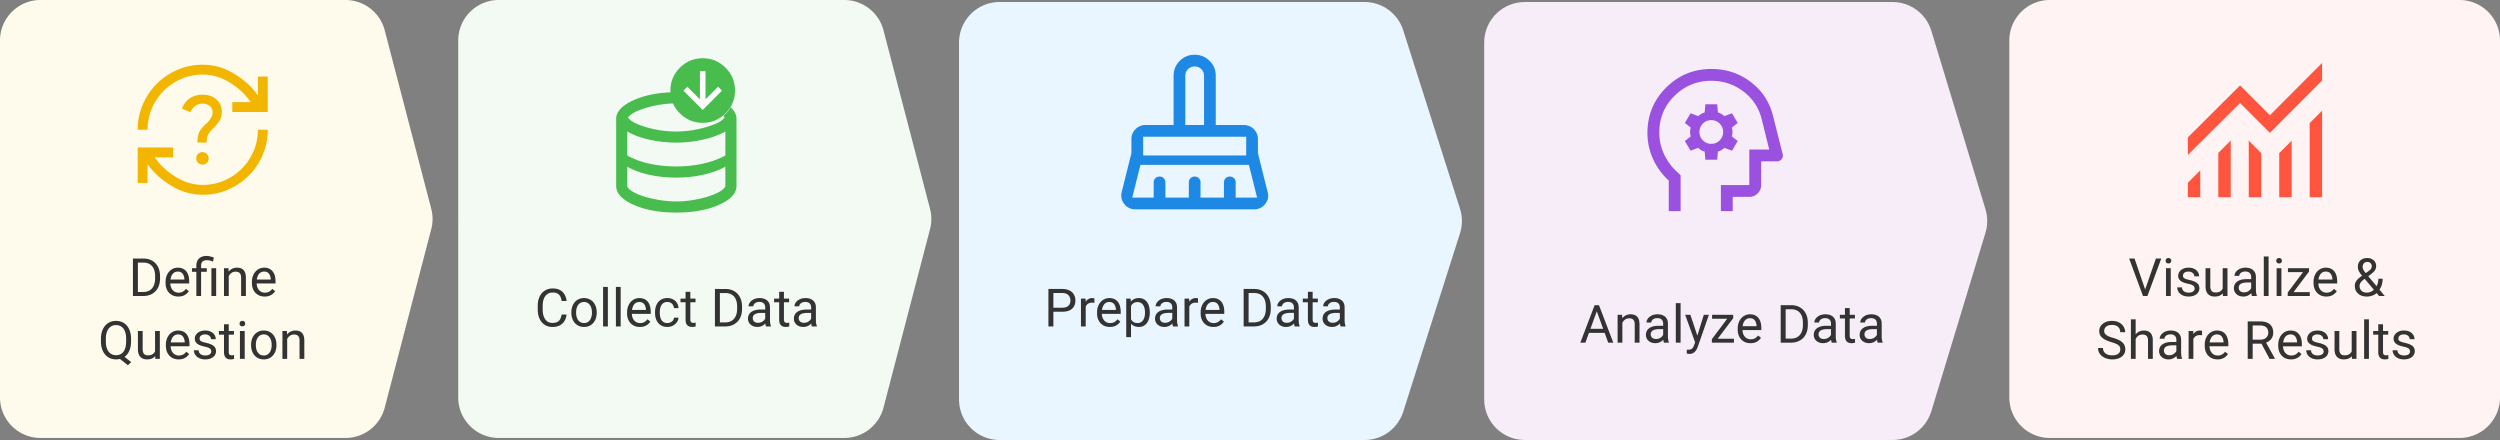
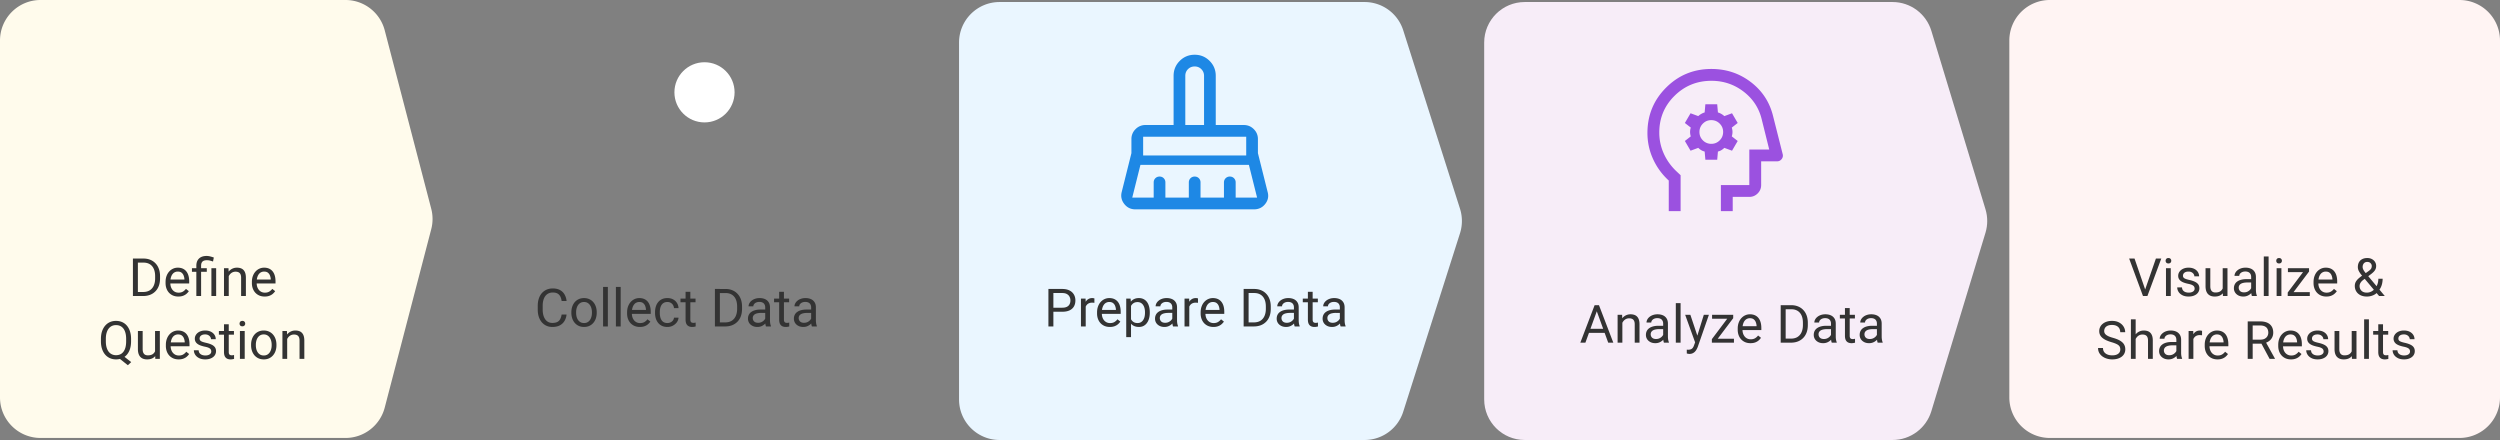
<svg xmlns="http://www.w3.org/2000/svg" width="1233" height="217" fill="none">
  <rect width="100%" height="100%" fill="#808080" stroke="none" />
-   <path d="M226 20c0-11.046 8.954-20 20-20h170.388a20 20 0 0 1 19.353 14.954l22.943 88c.863 3.309.863 6.783 0 10.092l-22.943 88A20 20 0 0 1 416.388 216H246c-11.046 0-20-8.954-20-20V20z" fill="#f3faf4" />
  <path d="M276.998 155.122h2.438c-.127 1.168-.462 2.213-1.003 3.136s-1.308 1.654-2.298 2.196c-.99.533-2.226.8-3.707.8-1.084 0-2.07-.203-2.958-.609-.88-.407-1.638-.982-2.273-1.727-.635-.753-1.125-1.655-1.472-2.704-.339-1.058-.508-2.235-.508-3.529v-1.841c0-1.295.169-2.467.508-3.517.347-1.058.842-1.963 1.485-2.717a6.63 6.63 0 0 1 2.349-1.739c.914-.406 1.942-.609 3.085-.609 1.396 0 2.577.262 3.542.787s1.713 1.252 2.247 2.183c.541.923.876 1.994 1.003 3.212h-2.438c-.118-.863-.338-1.604-.66-2.221-.322-.627-.779-1.109-1.371-1.448s-1.367-.507-2.323-.507c-.821 0-1.545.156-2.171.469-.618.313-1.139.758-1.562 1.333-.415.576-.728 1.266-.939 2.07s-.318 1.697-.318 2.678v1.867c0 .905.093 1.756.28 2.551.194.796.486 1.494.876 2.095a4.33 4.33 0 0 0 1.485 1.422c.601.338 1.312.508 2.133.508 1.041 0 1.87-.165 2.488-.495s1.083-.804 1.396-1.422c.322-.618.551-1.359.686-2.222zm4.799-.838v-.292c0-.99.144-1.908.432-2.755.287-.855.702-1.595 1.244-2.221a5.54 5.54 0 0 1 1.967-1.473c.771-.355 1.634-.533 2.59-.533.965 0 1.833.178 2.603.533a5.52 5.52 0 0 1 1.98 1.473c.55.626.969 1.366 1.257 2.221.288.847.432 1.765.432 2.755v.292a8.5 8.5 0 0 1-.432 2.755c-.288.846-.707 1.587-1.257 2.222-.541.626-1.197 1.117-1.967 1.472-.762.347-1.625.521-2.59.521s-1.833-.174-2.603-.521c-.77-.355-1.43-.846-1.98-1.472-.542-.635-.957-1.376-1.244-2.222a8.5 8.5 0 0 1-.432-2.755zm2.349-.292v.292c0 .686.08 1.333.241 1.943.161.6.402 1.134.723 1.599a3.66 3.66 0 0 0 1.232 1.105c.491.262 1.062.393 1.714.393.643 0 1.206-.131 1.688-.393.491-.271.897-.639 1.219-1.105a5.11 5.11 0 0 0 .724-1.599c.169-.61.253-1.257.253-1.943v-.292c0-.677-.084-1.316-.253-1.917a4.94 4.94 0 0 0-.737-1.612c-.321-.474-.728-.846-1.219-1.117-.482-.271-1.049-.407-1.701-.407-.643 0-1.21.136-1.701.407-.482.271-.889.643-1.219 1.117-.321.465-.562 1.003-.723 1.612-.161.601-.241 1.24-.241 1.917zm15.653-12.492V161h-2.361v-19.5h2.361zm6.322 0V161h-2.361v-19.5h2.361zm9.471 19.754c-.957 0-1.824-.161-2.603-.483a5.91 5.91 0 0 1-1.993-1.383c-.55-.593-.973-1.295-1.269-2.108s-.445-1.701-.445-2.666v-.533c0-1.117.165-2.112.495-2.983.33-.881.779-1.625 1.346-2.235s1.21-1.07 1.93-1.384a5.54 5.54 0 0 1 2.234-.469c.982 0 1.828.169 2.539.508a4.62 4.62 0 0 1 1.765 1.421c.457.601.795 1.312 1.015 2.133.22.813.331 1.701.331 2.666v1.054h-10.258v-1.917h7.909v-.178a5.86 5.86 0 0 0-.381-1.777 3.19 3.19 0 0 0-1.016-1.422c-.465-.372-1.1-.559-1.904-.559-.533 0-1.024.115-1.473.343-.448.22-.833.55-1.155.99s-.571.978-.749 1.613-.266 1.367-.266 2.196v.533c0 .652.088 1.266.266 1.841.186.567.453 1.066.8 1.498.355.432.783.77 1.282 1.016.508.245 1.084.368 1.727.368.829 0 1.532-.169 2.107-.508a5.21 5.21 0 0 0 1.511-1.358l1.422 1.13c-.296.448-.673.876-1.13 1.282s-1.02.736-1.689.99c-.66.254-1.443.381-2.348.381zm13.584-1.93c.558 0 1.075-.114 1.549-.343s.863-.541 1.168-.939a2.62 2.62 0 0 0 .52-1.384h2.234c-.042.813-.317 1.57-.825 2.273-.499.694-1.155 1.257-1.968 1.688-.812.423-1.705.635-2.678.635-1.033 0-1.934-.182-2.704-.546a5.36 5.36 0 0 1-1.905-1.498c-.499-.635-.876-1.363-1.129-2.184a9.19 9.19 0 0 1-.369-2.628v-.533c0-.922.123-1.794.369-2.615.253-.829.63-1.562 1.129-2.196a5.36 5.36 0 0 1 1.905-1.498c.77-.364 1.671-.546 2.704-.546 1.075 0 2.014.22 2.818.66a4.85 4.85 0 0 1 1.892 1.777c.465.745.719 1.591.761 2.539h-2.234c-.042-.567-.203-1.079-.482-1.536-.271-.457-.644-.821-1.118-1.092-.465-.279-1.011-.419-1.637-.419-.72 0-1.325.144-1.816.432a3.18 3.18 0 0 0-1.155 1.143c-.279.474-.482 1.003-.609 1.587a8.68 8.68 0 0 0-.178 1.764v.533c0 .601.059 1.194.178 1.778a5.09 5.09 0 0 0 .596 1.587 3.31 3.31 0 0 0 1.156 1.142c.491.28 1.1.419 1.828.419zm13.863-12.06v1.802h-7.427v-1.802h7.427zm-4.913-3.339h2.349v13.673c0 .465.072.816.215 1.053s.331.394.559.47a2.32 2.32 0 0 0 .736.114c.195 0 .398-.017.61-.05l.495-.102.013 1.917c-.187.059-.432.114-.737.165-.296.059-.656.089-1.079.089-.575 0-1.104-.114-1.587-.343s-.867-.609-1.155-1.142c-.279-.542-.419-1.27-.419-2.184v-13.66zM357.601 161h-3.86l.026-1.993h3.834c1.32 0 2.42-.275 3.3-.825.881-.559 1.541-1.338 1.981-2.336.448-1.007.673-2.184.673-3.53v-1.129c0-1.058-.127-1.998-.381-2.819-.254-.829-.626-1.528-1.117-2.095-.491-.575-1.092-1.011-1.803-1.307-.703-.296-1.511-.445-2.425-.445h-4.164v-2.005h4.164c1.21 0 2.315.203 3.314.609.998.398 1.857.978 2.577 1.739.728.754 1.286 1.668 1.676 2.742.389 1.067.583 2.269.583 3.606v1.104c0 1.338-.194 2.544-.583 3.619-.39 1.066-.953 1.976-1.689 2.729-.728.753-1.608 1.333-2.641 1.739-1.024.398-2.179.597-3.465.597zm-2.552-18.484V161h-2.45v-18.484h2.45zm22.356 16.135v-7.071c0-.542-.11-1.011-.33-1.409-.211-.406-.533-.72-.965-.94s-.964-.33-1.599-.33c-.593 0-1.113.102-1.562.305a2.72 2.72 0 0 0-1.041.8c-.245.33-.368.685-.368 1.066h-2.349c0-.491.127-.977.381-1.46s.618-.918 1.092-1.307c.482-.398 1.058-.711 1.727-.94.677-.237 1.43-.355 2.259-.355.999 0 1.879.169 2.641.508.77.338 1.371.85 1.803 1.536.44.677.66 1.527.66 2.551v6.399c0 .457.038.944.114 1.46.085.516.208.96.368 1.333V161h-2.45c-.118-.271-.211-.631-.279-1.079-.068-.457-.102-.88-.102-1.27zm.407-5.979l.025 1.65h-2.374a8.77 8.77 0 0 0-1.79.165c-.525.102-.965.258-1.32.47a2.23 2.23 0 0 0-.813.8c-.186.313-.279.681-.279 1.104 0 .432.097.826.292 1.181s.486.639.876.851c.397.203.884.304 1.46.304.719 0 1.354-.152 1.904-.457s.986-.677 1.308-1.117c.33-.44.507-.867.533-1.282l1.003 1.13c-.06.355-.22.749-.483 1.18s-.613.847-1.053 1.245a5.69 5.69 0 0 1-1.549.977c-.593.254-1.261.381-2.006.381-.931 0-1.748-.182-2.45-.546-.694-.364-1.236-.851-1.625-1.46-.381-.618-.572-1.308-.572-2.069 0-.737.144-1.384.432-1.943a3.76 3.76 0 0 1 1.244-1.409c.542-.381 1.194-.668 1.955-.863s1.613-.292 2.552-.292h2.73zm11.387-5.408v1.802h-7.427v-1.802h7.427zm-4.913-3.339h2.349v13.673c0 .465.072.816.216 1.053s.33.394.558.47.474.114.737.114c.194 0 .397-.017.609-.05l.495-.102.013 1.917c-.187.059-.432.114-.737.165-.296.059-.656.089-1.079.089-.575 0-1.104-.114-1.587-.343s-.867-.609-1.155-1.142c-.279-.542-.419-1.27-.419-2.184v-13.66zm15.768 14.726v-7.071c0-.542-.11-1.011-.33-1.409-.212-.406-.534-.72-.965-.94s-.965-.33-1.6-.33c-.592 0-1.113.102-1.561.305a2.72 2.72 0 0 0-1.041.8c-.246.33-.369.685-.369 1.066h-2.348c0-.491.127-.977.381-1.46s.618-.918 1.091-1.307c.483-.398 1.058-.711 1.727-.94.677-.237 1.43-.355 2.26-.355.999 0 1.879.169 2.64.508.771.338 1.372.85 1.803 1.536.44.677.66 1.527.66 2.551v6.399c0 .457.038.944.115 1.46.084.516.207.96.368 1.333V161h-2.45c-.119-.271-.212-.631-.28-1.079-.067-.457-.101-.88-.101-1.27zm.406-5.979l.025 1.65h-2.374c-.668 0-1.265.055-1.79.165-.524.102-.965.258-1.32.47s-.626.478-.813.8c-.186.313-.279.681-.279 1.104 0 .432.098.826.292 1.181s.487.639.876.851c.398.203.885.304 1.46.304.72 0 1.354-.152 1.904-.457s.986-.677 1.308-1.117c.33-.44.508-.867.533-1.282l1.003 1.13c-.059.355-.22.749-.482 1.18s-.614.847-1.054 1.245a5.69 5.69 0 0 1-1.549.977c-.592.254-1.261.381-2.006.381-.931 0-1.747-.182-2.45-.546-.694-.364-1.236-.851-1.625-1.46-.381-.618-.571-1.308-.571-2.069 0-.737.144-1.384.431-1.943.288-.567.703-1.036 1.245-1.409.541-.381 1.193-.668 1.955-.863s1.612-.292 2.551-.292h2.73z" fill="#333" />
  <path d="M0 20C0 8.954 8.954 0 20 0h150.388a20 20 0 0 1 19.353 14.954l22.943 88c.863 3.309.863 6.783 0 10.092l-22.943 88A20 20 0 0 1 170.388 216H20c-11.046 0-20-8.954-20-20V20z" fill="#fffbec" />
  <path d="M70.558 146h-3.859l.025-1.993h3.834c1.32 0 2.421-.275 3.301-.825.88-.559 1.54-1.338 1.98-2.336.449-1.007.673-2.184.673-3.53v-1.129c0-1.058-.127-1.998-.381-2.819-.254-.829-.626-1.528-1.117-2.095a4.72 4.72 0 0 0-1.803-1.307c-.702-.296-1.511-.445-2.425-.445h-4.164v-2.005h4.164c1.21 0 2.315.203 3.313.609.999.398 1.858.978 2.577 1.739.728.754 1.286 1.668 1.676 2.742.389 1.067.584 2.269.584 3.606v1.104c0 1.338-.195 2.544-.584 3.619-.389 1.066-.952 1.976-1.688 2.729a7.37 7.37 0 0 1-2.641 1.739c-1.024.398-2.179.597-3.466.597zm-2.552-18.484V146h-2.45v-18.484h2.45zm19.957 18.738c-.956 0-1.824-.161-2.603-.483-.77-.33-1.435-.791-1.993-1.383-.55-.593-.973-1.295-1.269-2.108s-.444-1.701-.444-2.666v-.533c0-1.117.165-2.112.495-2.983.33-.881.779-1.625 1.346-2.235s1.21-1.07 1.93-1.384 1.464-.469 2.234-.469c.982 0 1.828.169 2.539.508.719.338 1.308.812 1.765 1.421.457.601.796 1.312 1.016 2.133.22.813.33 1.701.33 2.666v1.054H83.05v-1.917h7.909v-.178c-.034-.609-.161-1.202-.381-1.777a3.19 3.19 0 0 0-1.016-1.422c-.466-.372-1.1-.559-1.904-.559-.533 0-1.024.115-1.473.343-.449.22-.834.55-1.155.99s-.571.978-.749 1.613-.267 1.367-.267 2.196v.533c0 .652.089 1.266.267 1.841.186.567.453 1.066.8 1.498.355.432.783.77 1.282 1.016.508.245 1.083.368 1.727.368.83 0 1.532-.169 2.108-.508a5.21 5.21 0 0 0 1.511-1.358l1.422 1.13a6.58 6.58 0 0 1-1.13 1.282c-.457.406-1.02.736-1.689.99-.66.254-1.443.381-2.349.381zM99.186 146h-2.349v-14.93c0-1.041.203-1.921.609-2.64s.986-1.266 1.739-1.638 1.646-.559 2.678-.559c.61 0 1.206.077 1.79.229.584.144 1.185.326 1.803.546l-.394 1.98c-.389-.152-.842-.296-1.358-.431-.508-.144-1.066-.216-1.676-.216-1.007 0-1.735.228-2.183.685-.44.449-.66 1.13-.66 2.044V146zm2.805-13.736v1.802h-7.325v-1.802h7.325zm4.621 0V146h-2.348v-13.736h2.348zm6.208 2.932V146h-2.348v-13.736h2.221l.127 2.932zm-.558 3.415l-.978-.038c.009-.939.148-1.807.419-2.602.271-.804.652-1.503 1.143-2.095a5.09 5.09 0 0 1 1.752-1.371c.685-.33 1.443-.495 2.272-.495.677 0 1.287.093 1.828.279.542.178 1.003.466 1.384.863.389.398.686.914.889 1.549.203.626.304 1.392.304 2.298V146h-2.361v-9.026c0-.72-.106-1.295-.317-1.727-.212-.44-.521-.757-.927-.952-.406-.203-.906-.305-1.498-.305-.584 0-1.117.123-1.6.368-.474.246-.884.584-1.231 1.016-.339.432-.605.927-.8 1.485-.186.551-.279 1.134-.279 1.752zm18.281 7.643c-.956 0-1.824-.161-2.603-.483a5.91 5.91 0 0 1-1.993-1.383c-.55-.593-.973-1.295-1.269-2.108s-.445-1.701-.445-2.666v-.533c0-1.117.165-2.112.496-2.983.33-.881.778-1.625 1.345-2.235s1.211-1.07 1.93-1.384a5.54 5.54 0 0 1 2.234-.469c.982 0 1.828.169 2.539.508a4.62 4.62 0 0 1 1.765 1.421c.457.601.796 1.312 1.016 2.133.22.813.33 1.701.33 2.666v1.054H125.63v-1.917h7.909v-.178a5.86 5.86 0 0 0-.381-1.777 3.19 3.19 0 0 0-1.015-1.422c-.466-.372-1.101-.559-1.905-.559a3.2 3.2 0 0 0-1.472.343c-.449.22-.834.55-1.156.99s-.571.978-.749 1.613-.266 1.367-.266 2.196v.533c0 .652.089 1.266.266 1.841.187.567.453 1.066.8 1.498.356.432.783.77 1.282 1.016.508.245 1.084.368 1.727.368.829 0 1.532-.169 2.107-.508a5.21 5.21 0 0 0 1.511-1.358l1.422 1.13c-.296.448-.673.876-1.13 1.282s-1.02.736-1.688.99c-.661.254-1.443.381-2.349.381zM60.008 174.88l4.697 3.72-1.65 1.523-4.621-3.669 1.574-1.574zm4.634-7.706v1.168c0 1.388-.173 2.632-.52 3.732s-.846 2.036-1.498 2.806-1.434 1.358-2.349 1.765c-.906.406-1.921.609-3.047.609-1.092 0-2.095-.203-3.009-.609-.906-.407-1.693-.995-2.361-1.765-.66-.77-1.172-1.706-1.536-2.806s-.546-2.344-.546-3.732v-1.168c0-1.388.178-2.628.533-3.72.364-1.1.876-2.035 1.536-2.806.66-.778 1.443-1.371 2.349-1.777.914-.406 1.917-.609 3.009-.609 1.126 0 2.146.203 3.06.609a6.44 6.44 0 0 1 2.349 1.777c.652.771 1.151 1.706 1.498 2.806.355 1.092.533 2.332.533 3.72zm-2.425 1.168v-1.194c0-1.1-.114-2.073-.343-2.919-.22-.847-.546-1.558-.977-2.133s-.956-1.012-1.574-1.308-1.325-.444-2.12-.444c-.753 0-1.439.148-2.057.444-.609.296-1.134.732-1.574 1.308s-.779 1.286-1.016 2.133-.355 1.819-.355 2.919v1.194c0 1.109.118 2.09.355 2.945.237.846.575 1.562 1.016 2.146.449.575.982 1.011 1.6 1.307s1.303.445 2.057.445c.796 0 1.502-.149 2.12-.445s1.138-.732 1.561-1.307c.432-.584.758-1.3.977-2.146.22-.855.33-1.836.33-2.945zm14.257 5.484v-10.562h2.361V177h-2.247l-.114-3.174zm.444-2.894l.977-.026c0 .914-.097 1.761-.292 2.539-.186.77-.491 1.439-.914 2.006s-.978 1.012-1.663 1.333c-.686.313-1.519.47-2.501.47-.669 0-1.282-.097-1.841-.292-.55-.195-1.024-.495-1.422-.901s-.707-.936-.927-1.587c-.212-.652-.317-1.435-.317-2.349v-8.861h2.349v8.886c0 .618.068 1.13.203 1.537.144.397.334.715.571.952a2.12 2.12 0 0 0 .813.482 3.2 3.2 0 0 0 .94.14c.999 0 1.79-.191 2.374-.572a3.25 3.25 0 0 0 1.257-1.561c.262-.66.394-1.392.394-2.196zm11.197 6.322c-.956 0-1.824-.161-2.603-.483-.77-.33-1.435-.791-1.993-1.383-.55-.593-.973-1.295-1.269-2.108s-.444-1.701-.444-2.666v-.533c0-1.117.165-2.112.495-2.983.33-.881.779-1.625 1.346-2.235s1.21-1.07 1.93-1.384 1.464-.469 2.234-.469c.982 0 1.828.169 2.539.508.719.338 1.308.812 1.765 1.421.457.601.796 1.312 1.016 2.133.22.813.33 1.701.33 2.666v1.054H83.202v-1.917h7.909v-.178c-.034-.609-.161-1.202-.381-1.777a3.19 3.19 0 0 0-1.016-1.422c-.465-.372-1.1-.559-1.904-.559-.533 0-1.024.115-1.473.343-.449.22-.834.55-1.155.99s-.571.978-.749 1.613-.267 1.367-.267 2.196v.533c0 .652.089 1.266.267 1.841.186.567.453 1.066.8 1.498a3.84 3.84 0 0 0 1.282 1.016c.508.245 1.083.368 1.727.368.829 0 1.532-.169 2.107-.508a5.21 5.21 0 0 0 1.511-1.358l1.422 1.13c-.296.448-.673.876-1.13 1.282s-1.02.736-1.688.99c-.66.254-1.443.381-2.349.381zm16.085-3.898a1.98 1.98 0 0 0-.228-.939c-.144-.296-.445-.563-.902-.8-.448-.245-1.125-.457-2.031-.635a15.96 15.96 0 0 1-2.069-.571 6.28 6.28 0 0 1-1.562-.8c-.423-.313-.749-.681-.977-1.104s-.343-.918-.343-1.486a3.44 3.44 0 0 1 .355-1.536 4.13 4.13 0 0 1 1.028-1.282c.448-.372.986-.664 1.612-.876s1.325-.317 2.095-.317c1.1 0 2.039.194 2.818.584s1.375.91 1.79 1.561c.415.644.622 1.359.622 2.146h-2.348c0-.381-.115-.749-.343-1.105-.22-.364-.546-.664-.978-.901-.423-.237-.943-.356-1.561-.356-.652 0-1.181.102-1.587.305-.398.195-.69.444-.876.749-.178.305-.267.626-.267.965a1.77 1.77 0 0 0 .127.686c.093.194.254.376.482.545.228.161.55.314.964.457s.944.288 1.587.432c1.126.254 2.053.559 2.781.914s1.269.792 1.625 1.308.533 1.142.533 1.879c0 .601-.127 1.151-.381 1.65-.245.499-.605.931-1.079 1.295-.466.355-1.024.635-1.676.838-.643.195-1.367.292-2.171.292-1.21 0-2.234-.216-3.072-.648s-1.473-.99-1.904-1.675-.647-1.41-.647-2.171h2.361c.034.643.22 1.155.559 1.536.338.372.753.639 1.244.8.491.152.978.228 1.46.228.643 0 1.181-.084 1.612-.254.441-.169.775-.402 1.003-.698s.343-.635.343-1.016zm11.185-10.092v1.802h-7.427v-1.802h7.427zm-4.913-3.339h2.348v13.673c0 .465.072.816.216 1.053s.33.394.559.47.474.114.736.114c.195 0 .398-.017.609-.05l.496-.102.012 1.917c-.186.059-.431.114-.736.165-.296.059-.656.089-1.079.089a3.65 3.65 0 0 1-1.587-.343c-.483-.228-.868-.609-1.155-1.142-.28-.542-.419-1.27-.419-2.184v-13.66zm10.219 3.339V177h-2.361v-13.736h2.361zm-2.539-3.644a1.42 1.42 0 0 1 .343-.965c.237-.262.584-.393 1.041-.393.449 0 .791.131 1.028.393.246.263.369.584.369.965 0 .364-.123.677-.369.94-.237.253-.579.38-1.028.38-.457 0-.804-.127-1.041-.38-.228-.263-.343-.576-.343-.94zm5.688 10.664v-.292c0-.99.144-1.908.431-2.755.288-.855.703-1.595 1.245-2.221a5.54 5.54 0 0 1 1.967-1.473c.771-.355 1.634-.533 2.59-.533.965 0 1.833.178 2.603.533a5.52 5.52 0 0 1 1.98 1.473c.55.626.969 1.366 1.257 2.221.288.847.432 1.765.432 2.755v.292a8.5 8.5 0 0 1-.432 2.755c-.288.846-.707 1.587-1.257 2.222a5.74 5.74 0 0 1-1.968 1.472c-.761.347-1.625.521-2.589.521s-1.833-.174-2.603-.521c-.77-.355-1.43-.846-1.98-1.472-.542-.635-.957-1.376-1.245-2.222s-.431-1.765-.431-2.755zm2.348-.292v.292c0 .686.081 1.333.242 1.943.16.6.402 1.134.723 1.599a3.66 3.66 0 0 0 1.232 1.105c.491.262 1.062.393 1.714.393.643 0 1.206-.131 1.688-.393.491-.271.897-.639 1.219-1.105s.563-.999.723-1.599c.17-.61.254-1.257.254-1.943v-.292c0-.677-.084-1.316-.254-1.917-.16-.609-.406-1.147-.736-1.612-.321-.474-.728-.846-1.219-1.117-.482-.271-1.049-.407-1.701-.407-.643 0-1.21.136-1.701.407-.482.271-.889.643-1.219 1.117a5.09 5.09 0 0 0-.723 1.612 7.38 7.38 0 0 0-.242 1.917zm15.451-3.796V177h-2.349v-13.736h2.222l.127 2.932zm-.559 3.415l-.977-.038c.008-.939.148-1.807.418-2.602.271-.804.652-1.503 1.143-2.095a5.09 5.09 0 0 1 1.752-1.371c.686-.33 1.443-.495 2.272-.495.678 0 1.287.093 1.829.279a3.32 3.32 0 0 1 1.383.863c.39.398.686.914.889 1.549.203.626.305 1.392.305 2.298V177h-2.362v-9.026c0-.72-.105-1.295-.317-1.727-.212-.44-.52-.757-.927-.952-.406-.203-.905-.305-1.498-.305-.584 0-1.117.123-1.599.368a3.83 3.83 0 0 0-1.232 1.016 5.14 5.14 0 0 0-.8 1.485c-.186.551-.279 1.134-.279 1.752z" fill="#333" />
  <path d="M991 20c0-11.046 8.954-20 20-20h202a20 20 0 0 1 20 20v88 88a20 20 0 0 1-20 20h-202c-11.046 0-20-8.954-20-20V20z" fill="#fff4f3" />
  <path d="M1057.84 143.194l5.45-15.678h2.65L1059.1 146h-1.9l.64-2.806zm-5.09-15.678l5.39 15.678.68 2.806h-1.9l-6.83-18.484h2.66zm17.87 4.748V146h-2.36v-13.736h2.36zm-2.54-3.644c0-.381.12-.702.35-.965s.58-.393 1.04-.393c.45 0 .79.131 1.03.393s.36.584.36.965c0 .364-.12.677-.36.94-.24.253-.58.38-1.03.38-.46 0-.81-.127-1.04-.38-.23-.263-.35-.576-.35-.94zm14.31 13.736c0-.338-.07-.651-.23-.939-.14-.296-.44-.563-.9-.8-.45-.245-1.12-.457-2.03-.635-.76-.16-1.45-.351-2.07-.571-.61-.22-1.13-.487-1.56-.8-.42-.313-.75-.681-.98-1.104s-.34-.918-.34-1.486c0-.541.12-1.053.35-1.536.25-.482.59-.909 1.03-1.282.45-.372.99-.664 1.62-.876.62-.211 1.32-.317 2.09-.317 1.1 0 2.04.194 2.82.584s1.37.91 1.79 1.561c.41.644.62 1.359.62 2.146h-2.35c0-.381-.11-.749-.34-1.105-.22-.364-.55-.664-.98-.901-.42-.237-.94-.356-1.56-.356-.65 0-1.18.102-1.59.305-.39.195-.69.444-.87.749s-.27.626-.27.965a1.68 1.68 0 0 0 .13.686c.09.194.25.376.48.545.23.161.55.314.96.457.42.144.95.288 1.59.432 1.13.254 2.05.559 2.78.914s1.27.792 1.63 1.308c.35.516.53 1.142.53 1.879 0 .601-.13 1.151-.38 1.65s-.61.931-1.08 1.295c-.47.355-1.02.635-1.68.838-.64.195-1.36.292-2.17.292-1.21 0-2.23-.216-3.07-.648s-1.47-.99-1.9-1.675-.65-1.41-.65-2.171h2.36c.03.643.22 1.155.56 1.536.34.372.75.639 1.24.8.49.152.98.228 1.46.228.65 0 1.18-.084 1.62-.254s.77-.402 1-.698.34-.635.34-1.016zm13.84.47v-10.562h2.36V146h-2.25l-.11-3.174zm.44-2.894l.98-.026c0 .914-.1 1.761-.29 2.539-.19.77-.49 1.439-.91 2.006-.43.567-.98 1.012-1.67 1.333-.68.313-1.52.47-2.5.47-.67 0-1.28-.097-1.84-.292-.55-.195-1.02-.495-1.42-.901s-.71-.936-.93-1.587c-.21-.652-.32-1.435-.32-2.349v-8.861h2.35v8.886c0 .618.07 1.13.21 1.537.14.397.33.715.57.952.24.228.51.389.81.482a3.19 3.19 0 0 0 .94.14c1 0 1.79-.191 2.37-.572a3.2 3.2 0 0 0 1.26-1.561c.26-.66.39-1.392.39-2.196zm13.6 3.719v-7.071c0-.542-.11-1.011-.33-1.409a2.15 2.15 0 0 0-.96-.94c-.44-.22-.97-.33-1.6-.33-.6 0-1.12.102-1.57.305-.44.203-.78.47-1.04.8-.24.33-.36.685-.36 1.066h-2.35c0-.491.12-.977.38-1.46.25-.482.62-.918 1.09-1.307.48-.398 1.06-.711 1.73-.94.67-.237 1.43-.355 2.26-.355.99 0 1.87.169 2.64.508s1.37.85 1.8 1.536c.44.677.66 1.527.66 2.551v6.399c0 .457.04.944.11 1.46.09.516.21.96.37 1.333V146h-2.45c-.12-.271-.21-.631-.28-1.079a8.38 8.38 0 0 1-.1-1.27zm.41-5.979l.02 1.65h-2.37c-.67 0-1.27.055-1.79.165-.53.102-.97.258-1.32.47-.36.212-.63.478-.81.8-.19.313-.28.681-.28 1.104 0 .432.09.826.29 1.181.19.355.48.639.87.851.4.203.89.304 1.46.304.72 0 1.36-.152 1.91-.457s.98-.677 1.31-1.117.5-.867.53-1.282l1 1.13c-.06.355-.22.749-.48 1.18s-.61.847-1.05 1.245c-.44.389-.95.715-1.55.977-.6.254-1.26.381-2.01.381-.93 0-1.75-.182-2.45-.546-.69-.364-1.23-.851-1.62-1.46a3.88 3.88 0 0 1-.58-2.069c0-.737.15-1.384.44-1.943.28-.567.7-1.036 1.24-1.409.54-.381 1.19-.668 1.96-.863.76-.195 1.61-.292 2.55-.292h2.73zm8.19-11.172V146h-2.37v-19.5h2.37zm6.32 5.764V146h-2.36v-13.736h2.36zm-2.54-3.644c0-.381.11-.702.34-.965.24-.262.59-.393 1.04-.393s.79.131 1.03.393c.25.263.37.584.37.965a1.31 1.31 0 0 1-.37.94c-.24.253-.58.38-1.03.38s-.8-.127-1.04-.38c-.23-.263-.34-.576-.34-.94zm16.54 15.45V146h-9.99v-1.93h9.99zm-.37-10.143L1129.73 146h-1.43v-1.727l9.02-12.009h1.5v1.663zm-1.04-1.663v1.942h-9.38v-1.942h9.38zm9.57 13.99c-.95 0-1.82-.161-2.6-.483-.77-.33-1.43-.791-1.99-1.383-.55-.593-.98-1.295-1.27-2.108-.3-.812-.45-1.701-.45-2.666v-.533c0-1.117.17-2.112.5-2.983.33-.881.78-1.625 1.34-2.235a5.91 5.91 0 0 1 1.93-1.384c.72-.313 1.47-.469 2.24-.469.98 0 1.83.169 2.54.508.72.338 1.31.812 1.76 1.421.46.601.8 1.312 1.02 2.133.22.813.33 1.701.33 2.666v1.054h-10.26v-1.917h7.91v-.178a5.74 5.74 0 0 0-.38-1.777c-.21-.576-.55-1.05-1.02-1.422-.46-.372-1.1-.559-1.9-.559-.53 0-1.03.115-1.47.343-.45.22-.84.55-1.16.99s-.57.978-.75 1.613-.26 1.367-.26 2.196v.533a6.13 6.13 0 0 0 .26 1.841c.19.567.45 1.066.8 1.498a3.87 3.87 0 0 0 1.28 1.016c.51.245 1.09.368 1.73.368.83 0 1.53-.169 2.11-.508.57-.338 1.08-.791 1.51-1.358l1.42 1.13c-.3.448-.67.876-1.13 1.282s-1.02.736-1.69.99c-.66.254-1.44.381-2.35.381zm17.95-10.512l2.77-1.968c.54-.364.95-.727 1.23-1.091.3-.373.45-.881.45-1.524 0-.499-.2-.952-.59-1.358-.39-.415-.94-.622-1.65-.622-.49 0-.9.114-1.24.342a2.11 2.11 0 0 0-.76.915c-.17.372-.26.782-.26 1.231 0 .381.1.774.28 1.181.19.406.45.829.78 1.269l1.13 1.397 8.74 10.486h-2.81l-7.18-8.582-1.7-2.044a10.2 10.2 0 0 1-1.18-1.815c-.28-.584-.42-1.19-.42-1.816 0-.965.19-1.777.57-2.437.39-.669.93-1.177 1.63-1.524.69-.347 1.51-.52 2.44-.52.9 0 1.68.182 2.33.546.66.355 1.17.829 1.53 1.421a3.69 3.69 0 0 1 .53 1.93c0 .593-.11 1.126-.32 1.6a4.47 4.47 0 0 1-.89 1.282 10.95 10.95 0 0 1-1.3 1.143l-3.67 2.729c-.61.449-1.06.876-1.34 1.282s-.46.766-.54 1.079-.12.563-.12.749c0 .601.13 1.151.4 1.651.26.499.66.901 1.19 1.206.54.296 1.22.444 2.03.444a4.74 4.74 0 0 0 2.07-.482c.68-.33 1.28-.796 1.82-1.397.53-.609.95-1.333 1.27-2.171.32-.846.48-1.781.48-2.805h2.11a10.65 10.65 0 0 1-.25 2.374 8.41 8.41 0 0 1-.74 2.082 7.39 7.39 0 0 1-1.27 1.739c-.08.076-.14.165-.18.267a.74.74 0 0 1-.18.266c-.63.686-1.42 1.202-2.35 1.549-.92.339-1.85.508-2.78.508-1.23 0-2.29-.224-3.19-.673-.88-.449-1.57-1.066-2.05-1.853s-.73-1.689-.73-2.705c0-.778.17-1.464.5-2.056.34-.593.8-1.147 1.38-1.663.6-.517 1.27-1.037 2.03-1.562zm-119.57 36.586c0-.432-.07-.812-.21-1.142-.12-.339-.35-.644-.68-.915-.32-.27-.77-.528-1.35-.774-.56-.245-1.28-.495-2.16-.749-.91-.271-1.73-.571-2.47-.901-.74-.339-1.37-.724-1.89-1.156-.53-.431-.93-.926-1.21-1.485s-.42-1.198-.42-1.917a4.45 4.45 0 0 1 .45-1.993c.29-.609.72-1.138 1.27-1.587.56-.457 1.22-.813 1.99-1.066s1.63-.381 2.58-.381c1.38 0 2.56.266 3.53.8.97.524 1.71 1.214 2.22 2.069a5.17 5.17 0 0 1 .76 2.717h-2.44c0-.694-.15-1.308-.44-1.841-.3-.542-.75-.965-1.35-1.27-.6-.313-1.36-.469-2.28-.469-.87 0-1.59.131-2.16.393s-.99.618-1.27 1.067a2.92 2.92 0 0 0-.41 1.536 2.36 2.36 0 0 0 .24 1.066c.17.313.43.605.78.876s.8.521 1.34.749c.55.229 1.21.449 1.97.66 1.05.296 1.96.627 2.72.99s1.39.775 1.88 1.232c.5.448.87.961 1.1 1.536.25.567.37 1.21.37 1.93 0 .753-.15 1.434-.46 2.044-.3.609-.74 1.13-1.3 1.561-.57.432-1.25.766-2.05 1.003-.79.229-1.67.343-2.64.343-.85 0-1.7-.119-2.53-.356-.82-.237-1.57-.592-2.24-1.066s-1.21-1.058-1.61-1.752c-.4-.702-.6-1.515-.6-2.437h2.44c0 .634.12 1.18.36 1.637.25.449.58.821 1.01 1.117s.92.517 1.46.661c.55.135 1.12.203 1.71.203.86 0 1.58-.119 2.17-.356s1.04-.575 1.35-1.015.47-.961.47-1.562zm7.58-14.828V177h-2.35v-19.5h2.35zm-.56 12.111l-.98-.038c.01-.939.15-1.807.42-2.602.27-.804.65-1.503 1.14-2.095a5.14 5.14 0 0 1 1.75-1.371c.69-.33 1.45-.495 2.28-.495.67 0 1.28.093 1.82.279.55.178 1.01.466 1.39.863.39.398.68.914.89 1.549.2.626.3 1.392.3 2.298V177h-2.36v-9.026c0-.72-.11-1.295-.32-1.727a1.96 1.96 0 0 0-.92-.952c-.41-.203-.91-.305-1.5-.305s-1.12.123-1.6.368a3.69 3.69 0 0 0-1.23 1.016 4.98 4.98 0 0 0-.8 1.485 5.33 5.33 0 0 0-.28 1.752zm20.63 5.04v-7.071c0-.542-.11-1.011-.33-1.409-.21-.406-.54-.72-.97-.94s-.96-.33-1.6-.33c-.59 0-1.11.102-1.56.305-.44.203-.79.47-1.04.8-.24.33-.37.685-.37 1.066h-2.35c0-.491.13-.977.38-1.46a4.3 4.3 0 0 1 1.1-1.307c.48-.398 1.05-.711 1.72-.94.68-.237 1.43-.355 2.26-.355 1 0 1.88.169 2.64.508a4.01 4.01 0 0 1 1.81 1.536c.44.677.66 1.527.66 2.551v6.399a9.49 9.49 0 0 0 .11 1.46c.09.516.21.96.37 1.333V177h-2.45c-.12-.271-.21-.631-.28-1.079a8.38 8.38 0 0 1-.1-1.27zm.4-5.979l.03 1.65h-2.37c-.67 0-1.27.055-1.79.165-.53.102-.97.258-1.32.47a2.25 2.25 0 0 0-.82.8 2.18 2.18 0 0 0-.28 1.104c0 .432.1.826.3 1.181.19.355.48.639.87.851.4.203.89.304 1.46.304.72 0 1.36-.152 1.91-.457s.98-.677 1.3-1.117c.33-.44.51-.867.54-1.282l1 1.13c-.06.355-.22.749-.48 1.18-.27.432-.62.847-1.06 1.245-.43.389-.94.715-1.55.977-.59.254-1.26.381-2 .381-.93 0-1.75-.182-2.45-.546a4.17 4.17 0 0 1-1.63-1.46c-.38-.618-.57-1.308-.57-2.069 0-.737.15-1.384.43-1.943.29-.567.71-1.036 1.25-1.409.54-.381 1.19-.668 1.95-.863s1.62-.292 2.55-.292h2.73zm7.99-3.25V177h-2.35v-13.736h2.29l.06 2.158zm4.29-2.234l-.01 2.183c-.2-.042-.38-.068-.56-.076a5.85 5.85 0 0 0-.58-.025c-.55 0-1.02.084-1.44.253-.41.17-.77.407-1.05.711a3.41 3.41 0 0 0-.69 1.092c-.16.415-.27.872-.32 1.371l-.66.381a10.26 10.26 0 0 1 .25-2.336c.16-.728.42-1.371.77-1.93.35-.567.79-1.007 1.32-1.32.54-.321 1.18-.482 1.93-.482.17 0 .36.021.58.063.22.034.38.072.46.115zm7.62 14.066c-.96 0-1.83-.161-2.6-.483-.77-.33-1.44-.791-2-1.383a6.22 6.22 0 0 1-1.27-2.108c-.29-.812-.44-1.701-.44-2.666v-.533c0-1.117.16-2.112.49-2.983.33-.881.78-1.625 1.35-2.235s1.21-1.07 1.93-1.384 1.46-.469 2.23-.469c.98 0 1.83.169 2.54.508a4.66 4.66 0 0 1 1.77 1.421c.45.601.79 1.312 1.01 2.133.22.813.33 1.701.33 2.666v1.054h-10.26v-1.917h7.91v-.178a5.74 5.74 0 0 0-.38-1.777 3.21 3.21 0 0 0-1.01-1.422c-.47-.372-1.1-.559-1.91-.559-.53 0-1.02.115-1.47.343-.45.22-.83.55-1.15.99-.33.441-.58.978-.75 1.613-.18.635-.27 1.367-.27 2.196v.533a6.13 6.13 0 0 0 .27 1.841 4.54 4.54 0 0 0 .8 1.498 3.77 3.77 0 0 0 1.28 1.016c.51.245 1.08.368 1.72.368.83 0 1.54-.169 2.11-.508a5.13 5.13 0 0 0 1.51-1.358l1.42 1.13a6.29 6.29 0 0 1-1.13 1.282c-.45.406-1.02.736-1.68.99s-1.45.381-2.35.381zm14.89-18.738h6.12c1.39 0 2.56.211 3.52.634s1.69 1.05 2.19 1.879c.51.821.76 1.833.76 3.034 0 .847-.17 1.621-.52 2.324-.34.694-.83 1.286-1.47 1.777-.63.482-1.4.842-2.29 1.079l-.68.267h-5.75l-.03-1.993h4.34c.88 0 1.62-.153 2.2-.457.58-.314 1.03-.733 1.32-1.257.3-.525.45-1.105.45-1.74 0-.71-.14-1.333-.42-1.866s-.72-.943-1.32-1.231c-.6-.296-1.36-.445-2.3-.445h-3.67V177h-2.45v-18.484zm10.8 18.484l-4.49-8.379 2.55-.013 4.56 8.24V177h-2.62zm10.57.254c-.96 0-1.83-.161-2.61-.483-.77-.33-1.43-.791-1.99-1.383a6.22 6.22 0 0 1-1.27-2.108c-.3-.812-.44-1.701-.44-2.666v-.533c0-1.117.16-2.112.49-2.983.33-.881.78-1.625 1.35-2.235.56-.609 1.21-1.07 1.93-1.384s1.46-.469 2.23-.469c.98 0 1.83.169 2.54.508.72.338 1.31.812 1.76 1.421.46.601.8 1.312 1.02 2.133.22.813.33 1.701.33 2.666v1.054h-10.26v-1.917h7.91v-.178a5.74 5.74 0 0 0-.38-1.777 3.21 3.21 0 0 0-1.01-1.422c-.47-.372-1.11-.559-1.91-.559-.53 0-1.02.115-1.47.343-.45.22-.84.55-1.16.99s-.57.978-.75 1.613c-.17.635-.26 1.367-.26 2.196v.533c0 .652.09 1.266.26 1.841a4.94 4.94 0 0 0 .8 1.498c.36.432.79.77 1.29 1.016s1.08.368 1.72.368c.83 0 1.53-.169 2.11-.508a5.13 5.13 0 0 0 1.51-1.358l1.42 1.13a6.29 6.29 0 0 1-1.13 1.282c-.45.406-1.02.736-1.69.99-.66.254-1.44.381-2.34.381zm16.08-3.898c0-.338-.08-.651-.23-.939-.14-.296-.44-.563-.9-.8-.45-.245-1.13-.457-2.03-.635-.76-.16-1.45-.351-2.07-.571-.61-.22-1.13-.487-1.56-.8-.42-.313-.75-.681-.98-1.104s-.34-.918-.34-1.486c0-.541.12-1.053.35-1.536.25-.482.59-.909 1.03-1.282.45-.372.99-.664 1.61-.876.63-.211 1.33-.317 2.1-.317 1.1 0 2.04.194 2.82.584s1.37.91 1.79 1.561c.41.644.62 1.359.62 2.146h-2.35c0-.381-.11-.749-.34-1.105-.22-.364-.55-.664-.98-.901-.42-.237-.94-.356-1.56-.356-.65 0-1.18.102-1.59.305-.4.195-.69.444-.87.749s-.27.626-.27.965a1.68 1.68 0 0 0 .13.686c.09.194.25.376.48.545.23.161.55.314.96.457.42.144.95.288 1.59.432 1.13.254 2.05.559 2.78.914s1.27.792 1.63 1.308c.35.516.53 1.142.53 1.879 0 .601-.13 1.151-.38 1.65s-.61.931-1.08 1.295c-.47.355-1.02.635-1.68.838-.64.195-1.36.292-2.17.292-1.21 0-2.23-.216-3.07-.648s-1.47-.99-1.9-1.675c-.44-.686-.65-1.41-.65-2.171h2.36c.03.643.22 1.155.56 1.536.34.372.75.639 1.24.8.49.152.98.228 1.46.228.65 0 1.18-.084 1.61-.254.44-.169.78-.402 1.01-.698s.34-.635.34-1.016zm13.84.47v-10.562h2.36V177h-2.25l-.11-3.174zm.44-2.894l.98-.026c0 .914-.1 1.761-.29 2.539-.19.77-.49 1.439-.92 2.006-.42.567-.97 1.012-1.66 1.333-.68.313-1.52.47-2.5.47-.67 0-1.28-.097-1.84-.292-.55-.195-1.02-.495-1.42-.901s-.71-.936-.93-1.587c-.21-.652-.32-1.435-.32-2.349v-8.861h2.35v8.886c0 .618.07 1.13.21 1.537.14.397.33.715.57.952.24.228.51.389.81.482a3.19 3.19 0 0 0 .94.14c1 0 1.79-.191 2.37-.572a3.2 3.2 0 0 0 1.26-1.561c.26-.66.39-1.392.39-2.196zm8.05-13.432V177h-2.36v-19.5h2.36zm9.52 5.764v1.802h-7.42v-1.802h7.42zm-4.91-3.339h2.35v13.673c0 .465.07.816.21 1.053.15.237.33.394.56.47a2.36 2.36 0 0 0 .74.114 4 4 0 0 0 .61-.05l.49-.102.02 1.917c-.19.059-.44.114-.74.165-.3.059-.66.089-1.08.089-.57 0-1.1-.114-1.59-.343-.48-.228-.86-.609-1.15-1.142-.28-.542-.42-1.27-.42-2.184v-13.66zm15.67 13.431c0-.338-.08-.651-.23-.939-.15-.296-.45-.563-.9-.8-.45-.245-1.13-.457-2.04-.635-.76-.16-1.45-.351-2.06-.571s-1.13-.487-1.57-.8a3.27 3.27 0 0 1-.97-1.104c-.23-.423-.35-.918-.35-1.486 0-.541.12-1.053.36-1.536s.59-.909 1.03-1.282a4.98 4.98 0 0 1 1.61-.876c.63-.211 1.32-.317 2.09-.317 1.1 0 2.04.194 2.82.584s1.38.91 1.79 1.561c.42.644.62 1.359.62 2.146h-2.34c0-.381-.12-.749-.35-1.105-.22-.364-.54-.664-.97-.901s-.95-.356-1.57-.356c-.65 0-1.18.102-1.58.305-.4.195-.69.444-.88.749-.18.305-.26.626-.26.965 0 .254.04.482.12.686.1.194.26.376.48.545.23.161.55.314.97.457.41.144.94.288 1.59.432 1.12.254 2.05.559 2.78.914.72.356 1.27.792 1.62 1.308.36.516.53 1.142.53 1.879 0 .601-.12 1.151-.38 1.65-.24.499-.6.931-1.08 1.295-.46.355-1.02.635-1.67.838-.64.195-1.37.292-2.17.292-1.21 0-2.24-.216-3.07-.648-.84-.431-1.48-.99-1.91-1.675s-.65-1.41-.65-2.171h2.37c.03.643.22 1.155.55 1.536.34.372.76.639 1.25.8.49.152.98.228 1.46.228.64 0 1.18-.084 1.61-.254.44-.169.77-.402 1-.698s.35-.635.35-1.016z" fill="#333" />
  <path d="M732 21c0-11.046 8.954-20 20-20h181.404c8.809 0 16.581 5.764 19.139 14.194l26.696 88c1.148 3.785 1.148 7.827 0 11.612l-26.696 88c-2.558 8.43-10.33 14.194-19.139 14.194H752c-11.046 0-20-8.954-20-20V21z" fill="#f7edf8" />
  <path d="M788.04 152.153L781.921 169h-2.501l7.046-18.484h1.612l-.038 1.637zM793.169 169l-6.132-16.847-.038-1.637h1.612L795.683 169h-2.514zm-.317-6.843v2.006h-10.385v-2.006h10.385zm7.299-3.961V169h-2.348v-13.736h2.221l.127 2.932zm-.558 3.415l-.978-.038c.009-.939.148-1.807.419-2.602.271-.804.652-1.503 1.143-2.095a5.09 5.09 0 0 1 1.752-1.371c.685-.33 1.443-.495 2.272-.495.677 0 1.287.093 1.828.279.542.178 1.003.466 1.384.863.389.398.686.914.889 1.549.203.626.304 1.392.304 2.298V169h-2.361v-9.026c0-.72-.106-1.295-.317-1.727-.212-.44-.521-.757-.927-.952-.406-.203-.906-.305-1.498-.305-.584 0-1.117.123-1.6.368-.474.246-.884.584-1.231 1.016-.339.432-.605.927-.8 1.485-.186.551-.279 1.134-.279 1.752zm20.68 5.04v-7.071c0-.542-.11-1.011-.33-1.409a2.16 2.16 0 0 0-.964-.94c-.432-.22-.965-.33-1.6-.33-.593 0-1.113.102-1.562.305a2.72 2.72 0 0 0-1.041.8c-.245.33-.368.685-.368 1.066h-2.348c0-.491.127-.977.38-1.46s.618-.918 1.092-1.307c.483-.398 1.058-.711 1.727-.94.677-.237 1.43-.355 2.26-.355.998 0 1.878.169 2.64.508.77.338 1.371.85 1.803 1.536.44.677.66 1.527.66 2.551v6.399c0 .457.038.944.114 1.46.085.516.208.96.368 1.333V169h-2.45c-.118-.271-.211-.631-.279-1.079-.068-.457-.102-.88-.102-1.27zm.407-5.979l.025 1.65h-2.374a8.77 8.77 0 0 0-1.79.165c-.525.102-.965.258-1.32.47a2.23 2.23 0 0 0-.813.8c-.186.313-.279.681-.279 1.104 0 .432.097.826.292 1.181s.487.639.876.851c.398.203.884.304 1.46.304.719 0 1.354-.152 1.904-.457s.986-.677 1.308-1.117c.33-.44.508-.867.533-1.282l1.003 1.13c-.059.355-.22.749-.483 1.18s-.613.847-1.053 1.245a5.69 5.69 0 0 1-1.549.977c-.593.254-1.261.381-2.006.381-.931 0-1.748-.182-2.45-.546-.694-.364-1.236-.851-1.625-1.46-.381-.618-.571-1.308-.571-2.069 0-.737.143-1.384.431-1.943a3.76 3.76 0 0 1 1.244-1.409c.542-.381 1.194-.668 1.955-.863s1.613-.292 2.552-.292h2.73zm8.188-11.172V169h-2.361v-19.5h2.361zm7.63 18.078l3.821-12.314h2.514l-5.51 15.856c-.127.339-.296.703-.508 1.092-.203.398-.465.774-.787 1.13s-.711.643-1.168.863c-.448.229-.986.343-1.612.343-.186 0-.423-.026-.711-.076l-.609-.127-.013-1.905a5.33 5.33 0 0 0 .317.026l.318.025c.533 0 .986-.072 1.358-.216a2.05 2.05 0 0 0 .94-.698c.262-.321.486-.766.673-1.333l.977-2.666zm-2.806-12.314l3.568 10.664.609 2.475-1.688.864-5.053-14.003h2.564zm21.494 11.806V169h-9.992v-1.93h9.992zm-.369-10.143L845.728 169h-1.435v-1.727l9.026-12.009h1.498v1.663zm-1.041-1.663v1.942h-9.381v-1.942h9.381zm9.573 13.99c-.957 0-1.824-.161-2.603-.483a5.91 5.91 0 0 1-1.993-1.383c-.55-.593-.973-1.295-1.27-2.108s-.444-1.701-.444-2.666v-.533c0-1.117.165-2.112.495-2.983.33-.881.779-1.625 1.346-2.235s1.21-1.07 1.93-1.384a5.54 5.54 0 0 1 2.234-.469c.982 0 1.828.169 2.539.508.719.338 1.308.812 1.765 1.421.457.601.795 1.312 1.015 2.133.22.813.33 1.701.33 2.666v1.054h-10.257v-1.917h7.909v-.178a5.86 5.86 0 0 0-.381-1.777 3.19 3.19 0 0 0-1.016-1.422c-.465-.372-1.1-.559-1.904-.559-.533 0-1.024.115-1.473.343-.448.22-.833.55-1.155.99s-.571.978-.749 1.613-.267 1.367-.267 2.196v.533c0 .652.089 1.266.267 1.841.186.567.453 1.066.8 1.498.355.432.783.77 1.282 1.016.508.245 1.083.368 1.727.368.829 0 1.531-.169 2.107-.508a5.21 5.21 0 0 0 1.511-1.358l1.422 1.13c-.297.448-.673.876-1.13 1.282s-1.02.736-1.689.99c-.66.254-1.443.381-2.348.381zm19.893-.254h-3.859l.025-1.993h3.834c1.32 0 2.421-.275 3.301-.825a5.16 5.16 0 0 0 1.98-2.336c.449-1.007.673-2.184.673-3.53v-1.129c0-1.058-.127-1.998-.381-2.819-.253-.829-.626-1.528-1.117-2.095-.491-.575-1.092-1.011-1.802-1.307-.703-.296-1.511-.445-2.425-.445h-4.164v-2.005h4.164c1.21 0 2.314.203 3.313.609.999.398 1.858.978 2.577 1.739.728.754 1.287 1.668 1.676 2.742.389 1.067.584 2.269.584 3.606v1.104c0 1.338-.195 2.544-.584 3.619-.389 1.066-.952 1.976-1.688 2.729-.728.753-1.608 1.333-2.641 1.739-1.024.398-2.179.597-3.466.597zm-2.552-18.484V169h-2.45v-18.484h2.45zm22.357 16.135v-7.071c0-.542-.11-1.011-.33-1.409-.212-.406-.533-.72-.965-.94s-.965-.33-1.6-.33c-.592 0-1.113.102-1.561.305a2.72 2.72 0 0 0-1.041.8c-.246.33-.368.685-.368 1.066h-2.349c0-.491.127-.977.381-1.46s.618-.918 1.092-1.307c.482-.398 1.058-.711 1.726-.94.677-.237 1.431-.355 2.26-.355.999 0 1.879.169 2.641.508.77.338 1.371.85 1.802 1.536.44.677.661 1.527.661 2.551v6.399c0 .457.038.944.114 1.46.084.516.207.96.368 1.333V169h-2.45c-.119-.271-.212-.631-.28-1.079-.067-.457-.101-.88-.101-1.27zm.406-5.979l.026 1.65h-2.375c-.668 0-1.265.055-1.79.165-.524.102-.964.258-1.32.47s-.626.478-.812.8c-.187.313-.28.681-.28 1.104 0 .432.098.826.292 1.181s.487.639.876.851c.398.203.885.304 1.46.304.72 0 1.354-.152 1.905-.457s.986-.677 1.307-1.117c.33-.44.508-.867.533-1.282l1.003 1.13c-.059.355-.22.749-.482 1.18a5.64 5.64 0 0 1-1.054 1.245c-.431.389-.948.715-1.549.977-.592.254-1.261.381-2.005.381-.931 0-1.748-.182-2.451-.546-.694-.364-1.235-.851-1.625-1.46-.381-.618-.571-1.308-.571-2.069 0-.737.144-1.384.432-1.943.287-.567.702-1.036 1.244-1.409.541-.381 1.193-.668 1.955-.863s1.612-.292 2.552-.292h2.729zm11.388-5.408v1.802h-7.427v-1.802h7.427zm-4.913-3.339h2.348v13.673c0 .465.072.816.216 1.053s.33.394.559.47.474.114.736.114c.195 0 .398-.017.609-.05l.496-.102.012 1.917c-.186.059-.431.114-.736.165-.296.059-.656.089-1.079.089a3.65 3.65 0 0 1-1.587-.343c-.482-.228-.868-.609-1.155-1.142-.28-.542-.419-1.27-.419-2.184v-13.66zm15.767 14.726v-7.071c0-.542-.11-1.011-.33-1.409-.211-.406-.533-.72-.965-.94s-.964-.33-1.599-.33c-.593 0-1.113.102-1.562.305a2.72 2.72 0 0 0-1.041.8c-.245.33-.368.685-.368 1.066h-2.349c0-.491.127-.977.381-1.46s.618-.918 1.092-1.307c.483-.398 1.058-.711 1.727-.94.677-.237 1.43-.355 2.259-.355.999 0 1.879.169 2.641.508.77.338 1.371.85 1.803 1.536.44.677.66 1.527.66 2.551v6.399c0 .457.038.944.114 1.46.085.516.208.96.368 1.333V169h-2.45c-.118-.271-.211-.631-.279-1.079-.068-.457-.102-.88-.102-1.27zm.407-5.979l.025 1.65h-2.374a8.77 8.77 0 0 0-1.79.165c-.525.102-.965.258-1.32.47a2.23 2.23 0 0 0-.813.8c-.186.313-.279.681-.279 1.104 0 .432.097.826.292 1.181s.486.639.876.851c.398.203.884.304 1.46.304.719 0 1.354-.152 1.904-.457s.986-.677 1.308-1.117c.33-.44.507-.867.533-1.282l1.003 1.13c-.059.355-.22.749-.483 1.18s-.613.847-1.053 1.245a5.69 5.69 0 0 1-1.549.977c-.593.254-1.261.381-2.006.381-.931 0-1.748-.182-2.45-.546-.694-.364-1.236-.851-1.625-1.46-.381-.618-.572-1.308-.572-2.069 0-.737.144-1.384.432-1.943a3.76 3.76 0 0 1 1.244-1.409c.542-.381 1.194-.668 1.955-.863s1.613-.292 2.552-.292h2.73z" fill="#333" />
  <path d="M473 21c0-11.046 8.954-20 20-20h180.007a20 20 0 0 1 19.058 13.935l28.005 88c1.256 3.946 1.256 8.184 0 12.13l-28.005 88A20 20 0 0 1 673.007 217H493c-11.046 0-20-8.954-20-20V21z" fill="#eaf6ff" />
  <path d="M523.896 153.751h-4.939v-1.993h4.939c.956 0 1.73-.153 2.323-.457s1.024-.728 1.295-1.27c.279-.541.419-1.159.419-1.853a3.95 3.95 0 0 0-.419-1.79c-.271-.559-.703-1.007-1.295-1.346-.593-.347-1.367-.521-2.323-.521h-4.368V161h-2.45v-18.484h6.818c1.396 0 2.577.241 3.542.723s1.696 1.151 2.196 2.006c.499.846.749 1.816.749 2.907 0 1.185-.25 2.197-.749 3.035s-1.232 1.476-2.196 1.917c-.965.431-2.146.647-3.542.647zm11.578-4.329V161h-2.349v-13.736h2.285l.064 2.158zm4.291-2.234l-.013 2.183a3.38 3.38 0 0 0-.559-.076 5.92 5.92 0 0 0-.584-.025c-.541 0-1.019.084-1.434.253s-.766.407-1.054.711-.516.669-.685 1.092c-.161.415-.267.872-.318 1.371l-.66.381c0-.829.08-1.608.241-2.336.169-.728.428-1.371.775-1.93a3.79 3.79 0 0 1 1.32-1.32c.542-.321 1.185-.482 1.93-.482a3.16 3.16 0 0 1 .584.063c.22.034.372.072.457.115zm7.617 14.066c-.957 0-1.824-.161-2.603-.483a5.91 5.91 0 0 1-1.993-1.383c-.55-.593-.973-1.295-1.269-2.108s-.445-1.701-.445-2.666v-.533c0-1.117.165-2.112.495-2.983.33-.881.779-1.625 1.346-2.235s1.21-1.07 1.93-1.384a5.54 5.54 0 0 1 2.234-.469c.982 0 1.828.169 2.539.508a4.62 4.62 0 0 1 1.765 1.421c.457.601.795 1.312 1.015 2.133.221.813.331 1.701.331 2.666v1.054h-10.258v-1.917h7.909v-.178a5.86 5.86 0 0 0-.381-1.777 3.19 3.19 0 0 0-1.016-1.422c-.465-.372-1.1-.559-1.904-.559-.533 0-1.024.115-1.473.343-.448.22-.833.55-1.155.99s-.571.978-.749 1.613-.266 1.367-.266 2.196v.533c0 .652.088 1.266.266 1.841.186.567.453 1.066.8 1.498.355.432.783.77 1.282 1.016.508.245 1.084.368 1.727.368.829 0 1.532-.169 2.107-.508a5.21 5.21 0 0 0 1.511-1.358l1.422 1.13c-.296.448-.673.876-1.13 1.282s-1.02.736-1.689.99c-.66.254-1.443.381-2.348.381zm10.435-11.35v16.377h-2.361v-19.017h2.158l.203 2.64zm9.255 4.114v.266c0 .999-.118 1.926-.355 2.78-.237.847-.584 1.583-1.041 2.209-.449.627-1.003 1.113-1.663 1.46s-1.418.521-2.273.521c-.872 0-1.642-.144-2.31-.432s-1.236-.706-1.701-1.257-.838-1.21-1.118-1.98c-.271-.77-.457-1.638-.558-2.603v-1.421c.101-1.016.292-1.926.571-2.73s.647-1.49 1.105-2.057a4.53 4.53 0 0 1 1.688-1.307c.66-.305 1.422-.457 2.285-.457s1.629.169 2.298.508c.669.33 1.231.804 1.688 1.421s.8 1.359 1.029 2.222c.237.855.355 1.807.355 2.857zm-2.361.266v-.266c0-.686-.072-1.329-.216-1.93-.144-.609-.368-1.143-.673-1.6-.296-.465-.677-.829-1.142-1.092-.466-.27-1.02-.406-1.663-.406-.593 0-1.109.102-1.549.305-.432.203-.8.478-1.105.825-.304.339-.554.728-.749 1.168-.186.432-.326.88-.419 1.346v3.288c.17.592.407 1.151.711 1.676a3.68 3.68 0 0 0 1.219 1.256c.508.314 1.147.47 1.917.47.635 0 1.181-.131 1.638-.393.465-.271.846-.639 1.142-1.105.305-.465.529-.999.673-1.599.144-.61.216-1.257.216-1.943zm13.457 4.367v-7.071c0-.542-.11-1.011-.33-1.409-.212-.406-.533-.72-.965-.94s-.965-.33-1.6-.33c-.592 0-1.113.102-1.561.305a2.72 2.72 0 0 0-1.041.8c-.246.33-.368.685-.368 1.066h-2.349c0-.491.127-.977.381-1.46s.618-.918 1.092-1.307c.482-.398 1.058-.711 1.726-.94.677-.237 1.431-.355 2.26-.355.999 0 1.879.169 2.641.508.77.338 1.371.85 1.802 1.536.441.677.661 1.527.661 2.551v6.399c0 .457.038.944.114 1.46.084.516.207.96.368 1.333V161h-2.45c-.119-.271-.212-.631-.279-1.079-.068-.457-.102-.88-.102-1.27zm.406-5.979l.026 1.65h-2.374c-.669 0-1.266.055-1.79.165-.525.102-.965.258-1.321.47s-.626.478-.812.8c-.186.313-.28.681-.28 1.104 0 .432.098.826.292 1.181s.487.639.876.851c.398.203.885.304 1.46.304.72 0 1.355-.152 1.905-.457s.986-.677 1.307-1.117c.33-.44.508-.867.533-1.282l1.003 1.13c-.059.355-.22.749-.482 1.18a5.64 5.64 0 0 1-1.054 1.245c-.431.389-.948.715-1.549.977-.592.254-1.261.381-2.005.381-.931 0-1.748-.182-2.451-.546-.694-.364-1.235-.851-1.625-1.46-.38-.618-.571-1.308-.571-2.069 0-.737.144-1.384.432-1.943.288-.567.702-1.036 1.244-1.409.542-.381 1.193-.668 1.955-.863s1.612-.292 2.552-.292h2.729zm7.986-3.25V161h-2.349v-13.736h2.285l.064 2.158zm4.291-2.234l-.013 2.183a3.38 3.38 0 0 0-.559-.076 5.92 5.92 0 0 0-.584-.025c-.541 0-1.02.084-1.434.253s-.766.407-1.054.711-.516.669-.686 1.092c-.16.415-.266.872-.317 1.371l-.66.381c0-.829.08-1.608.241-2.336.169-.728.428-1.371.775-1.93a3.79 3.79 0 0 1 1.32-1.32c.542-.321 1.185-.482 1.93-.482a3.16 3.16 0 0 1 .584.063c.22.034.372.072.457.115zm7.617 14.066c-.957 0-1.824-.161-2.603-.483a5.91 5.91 0 0 1-1.993-1.383c-.55-.593-.973-1.295-1.269-2.108s-.445-1.701-.445-2.666v-.533c0-1.117.165-2.112.495-2.983.33-.881.779-1.625 1.346-2.235s1.21-1.07 1.93-1.384a5.54 5.54 0 0 1 2.234-.469c.982 0 1.828.169 2.539.508a4.62 4.62 0 0 1 1.765 1.421c.457.601.795 1.312 1.015 2.133.22.813.33 1.701.33 2.666v1.054h-10.257v-1.917h7.909v-.178a5.86 5.86 0 0 0-.381-1.777 3.19 3.19 0 0 0-1.016-1.422c-.465-.372-1.1-.559-1.904-.559-.533 0-1.024.115-1.473.343-.448.22-.833.55-1.155.99s-.571.978-.749 1.613-.266 1.367-.266 2.196v.533c0 .652.088 1.266.266 1.841.186.567.453 1.066.8 1.498.355.432.783.77 1.282 1.016.508.245 1.083.368 1.727.368.829 0 1.532-.169 2.107-.508a5.21 5.21 0 0 0 1.511-1.358l1.422 1.13c-.296.448-.673.876-1.13 1.282s-1.02.736-1.689.99c-.66.254-1.443.381-2.348.381zm19.893-.254h-3.859l.025-1.993h3.834c1.321 0 2.421-.275 3.301-.825.88-.559 1.54-1.338 1.981-2.336.448-1.007.672-2.184.672-3.53v-1.129c0-1.058-.127-1.998-.38-2.819-.254-.829-.627-1.528-1.118-2.095a4.72 4.72 0 0 0-1.802-1.307c-.703-.296-1.511-.445-2.425-.445h-4.164v-2.005h4.164c1.21 0 2.315.203 3.313.609.999.398 1.858.978 2.577 1.739.728.754 1.287 1.668 1.676 2.742.39 1.067.584 2.269.584 3.606v1.104c0 1.338-.194 2.544-.584 3.619-.389 1.066-.952 1.976-1.688 2.729-.728.753-1.608 1.333-2.641 1.739-1.024.398-2.179.597-3.466.597zm-2.551-18.484V161h-2.451v-18.484h2.451zm22.356 16.135v-7.071c0-.542-.11-1.011-.33-1.409-.212-.406-.533-.72-.965-.94s-.965-.33-1.6-.33c-.592 0-1.112.102-1.561.305a2.72 2.72 0 0 0-1.041.8c-.245.33-.368.685-.368 1.066h-2.349c0-.491.127-.977.381-1.46s.618-.918 1.092-1.307c.482-.398 1.058-.711 1.726-.94.677-.237 1.431-.355 2.26-.355.999 0 1.879.169 2.641.508.77.338 1.371.85 1.802 1.536.441.677.661 1.527.661 2.551v6.399c0 .457.038.944.114 1.46.085.516.207.96.368 1.333V161h-2.45c-.119-.271-.212-.631-.279-1.079-.068-.457-.102-.88-.102-1.27zm.406-5.979l.026 1.65h-2.374c-.669 0-1.266.055-1.79.165-.525.102-.965.258-1.321.47s-.626.478-.812.8c-.186.313-.28.681-.28 1.104 0 .432.098.826.292 1.181s.487.639.876.851c.398.203.885.304 1.46.304.72 0 1.355-.152 1.905-.457s.986-.677 1.307-1.117c.33-.44.508-.867.534-1.282l1.002 1.13c-.059.355-.22.749-.482 1.18a5.64 5.64 0 0 1-1.054 1.245c-.431.389-.948.715-1.549.977-.592.254-1.261.381-2.005.381-.931 0-1.748-.182-2.451-.546-.694-.364-1.235-.851-1.625-1.46-.38-.618-.571-1.308-.571-2.069 0-.737.144-1.384.432-1.943.288-.567.702-1.036 1.244-1.409.542-.381 1.193-.668 1.955-.863s1.612-.292 2.552-.292h2.729zm11.388-5.408v1.802h-7.427v-1.802h7.427zm-4.913-3.339h2.349v13.673c0 .465.071.816.215 1.053s.33.394.559.47.474.114.736.114c.195 0 .398-.017.61-.05l.495-.102.012 1.917c-.186.059-.431.114-.736.165-.296.059-.656.089-1.079.089-.576 0-1.104-.114-1.587-.343s-.867-.609-1.155-1.142c-.279-.542-.419-1.27-.419-2.184v-13.66zm15.767 14.726v-7.071c0-.542-.11-1.011-.33-1.409a2.16 2.16 0 0 0-.964-.94c-.432-.22-.965-.33-1.6-.33-.593 0-1.113.102-1.562.305a2.72 2.72 0 0 0-1.041.8c-.245.33-.368.685-.368 1.066h-2.348c0-.491.127-.977.38-1.46s.618-.918 1.092-1.307c.483-.398 1.058-.711 1.727-.94.677-.237 1.43-.355 2.26-.355.998 0 1.878.169 2.64.508.77.338 1.371.85 1.803 1.536.44.677.66 1.527.66 2.551v6.399c0 .457.038.944.114 1.46.085.516.208.96.369 1.333V161h-2.451c-.118-.271-.211-.631-.279-1.079-.068-.457-.102-.88-.102-1.27zm.407-5.979l.025 1.65h-2.374a8.77 8.77 0 0 0-1.79.165c-.525.102-.965.258-1.32.47a2.23 2.23 0 0 0-.813.8c-.186.313-.279.681-.279 1.104 0 .432.097.826.292 1.181s.487.639.876.851c.398.203.884.304 1.46.304.719 0 1.354-.152 1.904-.457s.986-.677 1.308-1.117c.33-.44.508-.867.533-1.282l1.003 1.13c-.059.355-.22.749-.483 1.18s-.613.847-1.053 1.245a5.69 5.69 0 0 1-1.549.977c-.593.254-1.261.381-2.006.381-.931 0-1.748-.182-2.45-.546-.694-.364-1.236-.851-1.625-1.46-.381-.618-.571-1.308-.571-2.069 0-.737.143-1.384.431-1.943a3.76 3.76 0 0 1 1.244-1.409c.542-.381 1.194-.668 1.955-.863s1.613-.292 2.552-.292h2.73z" fill="#333" />
  <mask id="A" maskUnits="userSpaceOnUse" x="802" y="27" width="85" height="85" mask-type="alpha">
    <path fill="#9b51e0" d="M802 27h84.132v84.132H802z" />
  </mask>
  <g mask="url(#A)">
    <path d="M823.033 104.121V89.048c-3.33-3.038-5.915-6.587-7.756-10.648s-2.76-8.34-2.76-12.839c0-8.764 3.067-16.213 9.201-22.347s13.584-9.202 22.348-9.202c7.303 0 13.774 2.147 19.412 6.441s9.304 9.888 10.998 16.783l4.732 18.725a2.69 2.69 0 0 1-.497 2.498c-.584.75-1.363 1.124-2.336 1.124h-7.771v11.685c0 1.607-.572 2.982-1.716 4.127s-2.52 1.716-4.126 1.716h-8.18v7.011h-5.842V91.268h14.022V73.74h9.815l-3.739-15.044c-1.383-5.55-4.382-10.078-8.997-13.584s-9.874-5.258-15.775-5.258c-7.128 0-13.194 2.473-18.2 7.419s-7.507 10.975-7.507 18.085c0 3.678.751 7.172 2.254 10.481s3.633 6.252 6.393 8.826l1.87 1.753v17.702h-5.843zm18.053-25.356h5.843l.351-4.031c.622-.137 1.201-.37 1.736-.699s1.007-.7 1.419-1.112l3.797 1.402 2.804-4.791-2.921-2.279a6.78 6.78 0 0 0 .351-2.161c0-.74-.117-1.461-.351-2.162l2.921-2.279-2.804-4.791-3.797 1.402c-.423-.397-.908-.754-1.456-1.072a7.96 7.96 0 0 0-1.699-.739l-.351-4.031h-5.843l-.35 4.031c-.585.175-1.151.422-1.7.739a7.9 7.9 0 0 0-1.455 1.072l-3.798-1.402-2.804 4.791 2.921 2.279c-.234.701-.351 1.422-.351 2.162a6.78 6.78 0 0 0 .351 2.161l-2.921 2.279 2.804 4.791 3.798-1.402A7.69 7.69 0 0 0 839 74.035c.534.329 1.112.563 1.736.699l.35 4.031zm2.928-7.829a5.65 5.65 0 0 1-4.14-1.702c-1.139-1.135-1.709-2.513-1.709-4.134a5.65 5.65 0 0 1 1.702-4.14c1.135-1.139 2.512-1.709 4.133-1.709s3.002.567 4.141 1.702 1.709 2.513 1.709 4.134-.567 3.001-1.702 4.14-2.512 1.709-4.134 1.709z" fill="#9b51e0" />
  </g>
  <mask id="B" maskUnits="userSpaceOnUse" x="294" y="27" width="80" height="81" mask-type="alpha">
    <path fill="#d9d9d9" d="M294 27h79.134v80.854H294z" />
  </mask>
  <g mask="url(#B)">
-     <path d="M333.567 104.844c-8.298 0-15.319-1.277-21.061-3.833s-8.614-5.674-8.614-9.356V58.683c0-3.627 2.898-6.732 8.696-9.315s12.791-3.874 20.979-3.874 15.181 1.291 20.978 3.874 8.697 5.688 8.697 9.315v32.972c0 3.682-2.872 6.801-8.614 9.356s-12.763 3.833-21.061 3.833zm0-39.979c4.781 0 9.653-.719 14.617-2.157s8.024-3.027 9.178-4.767c-1.191-1.704-4.264-3.288-9.219-4.754s-9.813-2.198-14.576-2.198c-4.891 0-9.768.71-14.632 2.129s-7.936 3.027-9.218 4.822c1.282 1.832 4.336 3.444 9.163 4.836s9.723 2.088 14.687 2.088zm-.056 17.228c2.309 0 4.589-.119 6.842-.357s4.41-.591 6.471-1.058 4.021-1.04 5.881-1.717 3.539-1.438 5.041-2.281V64.865c-1.539.842-3.237 1.603-5.097 2.281s-3.828 1.25-5.907 1.717-4.227.829-6.443 1.086-4.479.384-6.788.384-4.597-.128-6.868-.384-4.438-.618-6.499-1.086-4.007-1.039-5.839-1.717-3.471-1.438-4.918-2.281V76.68c1.447.843 3.077 1.603 4.891 2.281s3.75 1.25 5.811 1.717 4.227.82 6.498 1.058a66.42 66.42 0 0 0 6.924.357zm.056 17.255c2.601 0 5.271-.22 8.01-.659s5.252-1.021 7.542-1.744 4.222-1.53 5.797-2.418 2.519-1.799 2.83-2.733v-9.562c-1.502.842-3.182 1.593-5.041 2.253a51.94 51.94 0 0 1-5.881 1.69c-2.061.467-4.208.82-6.443 1.058s-4.525.358-6.87.358-4.652-.119-6.924-.358-4.437-.59-6.498-1.058-3.998-1.03-5.811-1.69-3.444-1.41-4.891-2.253v9.644c.275.897 1.186 1.795 2.734 2.692s3.476 1.699 5.784 2.404 4.836 1.277 7.583 1.717a51.09 51.09 0 0 0 8.079.659z" fill="#49bc4e" />
    <circle cx="347.459" cy="45.537" r="14.838" fill="#fff" />
-     <path d="M345.205 35.093h2.747v13.904l6.21-6.209 1.924 1.923-9.507 9.507-9.508-9.507 1.924-1.923 6.21 6.209V35.093zm1.374-6.374c-4.378 0-8.129 1.552-11.252 4.657s-4.685 6.846-4.685 11.225c0 4.414 1.561 8.183 4.685 11.306s6.874 4.685 11.252 4.685 8.128-1.562 11.252-4.685 4.684-6.892 4.684-11.306c0-4.378-1.561-8.12-4.684-11.225s-6.875-4.657-11.252-4.657z" fill="#49bc4e" />
  </g>
  <mask id="C" maskUnits="userSpaceOnUse" x="1068" y="20" width="89" height="89" mask-type="alpha">
-     <path fill="#ff543e" d="M1068 20h88.296v88.296H1068z" />
-   </mask>
+     </mask>
  <g mask="url(#C)">
    <path d="M1079.04 97.259v-7.112l6.13-6.132v13.244h-6.13zm15.02 0V75.431l6.13-6.132v27.96h-6.13zm15.02 0v-27.96l6.13 6.224v21.736h-6.13zm15.03 0V75.523l6.13-6.132v27.868h-6.13zm15.02 0V60.715l6.13-6.132v42.677h-6.13zm-60.09-20.817v-8.677l25.75-25.63 14.72 14.716 25.75-25.815v8.676l-25.75 25.815-14.72-14.716-25.75 25.631z" fill="#ff543e" />
  </g>
  <mask id="D" maskUnits="userSpaceOnUse" x="65" y="29" width="70" height="70" mask-type="alpha">
-     <path fill="#f2b600" d="M65 29h69.971v69.971H65z" />
-   </mask>
+     </mask>
  <g mask="url(#D)">
    <path d="M99.986 96.054c-5.442 0-10.609-1.482-15.501-4.446s-8.794-6.511-11.71-10.641v9.257h-4.859V72.73h17.493v4.859h-9.062c2.43 3.66 5.811 6.843 10.143 9.548s8.832 4.057 13.496 4.057c3.741 0 7.268-.717 10.581-2.15s6.195-3.377 8.649-5.831 4.397-5.337 5.83-8.649 2.151-6.839 2.151-10.581h4.859c0 4.422-.838 8.576-2.515 12.464s-3.972 7.289-6.887 10.204-6.317 5.211-10.205 6.888-8.041 2.514-12.463 2.514zm-32.07-32.07c0-4.422.838-8.576 2.515-12.464s3.972-7.289 6.888-10.204 6.317-5.211 10.204-6.888 8.042-2.515 12.464-2.515c5.442 0 10.609 1.482 15.501 4.446s8.794 6.511 11.71 10.641v-9.257h4.859v17.493h-17.493v-4.859h9.062c-2.429-3.66-5.802-6.843-10.119-9.548s-8.823-4.057-13.52-4.057c-3.742 0-7.269.717-10.581 2.15s-6.195 3.377-8.649 5.831-4.397 5.337-5.831 8.649-2.15 6.839-2.15 10.581h-4.859zM99.84 81.185a2.95 2.95 0 0 0 3.061-3.061c0-.859-.295-1.587-.887-2.187a2.93 2.93 0 0 0-2.174-.899c-.859 0-1.583.295-2.174.886s-.887 1.316-.887 2.175.296 1.587.887 2.187 1.316.899 2.174.899zm-2.478-10.884h4.543c0-1.588.231-2.843.692-3.766s1.309-2 2.54-3.231c1.635-1.636 2.757-3.041 3.364-4.216s.911-2.457.911-3.851c0-2.591-.907-4.664-2.721-6.219s-4.065-2.332-6.754-2.332c-2.397 0-4.486.591-6.268 1.773s-3.093 2.891-3.936 5.126l4.179 1.749c.534-1.263 1.332-2.284 2.393-3.061s2.271-1.166 3.632-1.166c1.377 0 2.539.385 3.487 1.154s1.421 1.818 1.421 3.146c0 .923-.243 1.822-.729 2.697s-1.36 1.903-2.623 3.086c-1.734 1.603-2.855 3.033-3.366 4.288s-.765 2.863-.765 4.823z" fill="#f2b600" />
  </g>
  <path d="M584.592 61.659h9.242V37.398c0-1.29-.443-2.383-1.328-3.278s-1.983-1.343-3.293-1.343-2.407.443-3.292 1.328-1.329 1.983-1.329 3.293v24.261zm-20.795 15.018h50.832v-9.242h-50.832v9.242zm-5.372 20.795h10.571v-7.509c0-.819.278-1.504.833-2.058s1.244-.831 2.065-.831 1.506.277 2.055.831.823 1.239.823 2.058v7.509h11.553v-7.509c0-.819.278-1.504.833-2.058s1.244-.831 2.066-.831 1.505.277 2.054.831.823 1.239.823 2.058v7.509h11.554v-7.509c0-.819.277-1.504.832-2.058a2.81 2.81 0 0 1 2.066-.831c.821 0 1.506.277 2.054.831s.824 1.239.824 2.058v7.509h10.57l-4.043-16.173h-53.49l-4.043 16.173zm60.075 5.777h-58.573c-2.253 0-4.073-.895-5.459-2.686s-1.791-3.784-1.213-5.979l4.765-19.062V68.59a6.67 6.67 0 0 1 2.037-4.896 6.67 6.67 0 0 1 4.895-2.036h13.864V37.398c0-2.888 1.011-5.343 3.032-7.365S586.325 27 589.213 27s5.343 1.011 7.365 3.033 3.033 4.477 3.033 7.365v24.261h13.863c1.907 0 3.538.679 4.896 2.036s2.036 2.989 2.036 4.896v6.932l4.766 19.062c.635 2.195.255 4.188-1.142 5.979s-3.239 2.686-5.53 2.686z" fill="#1e88e5" />
</svg>